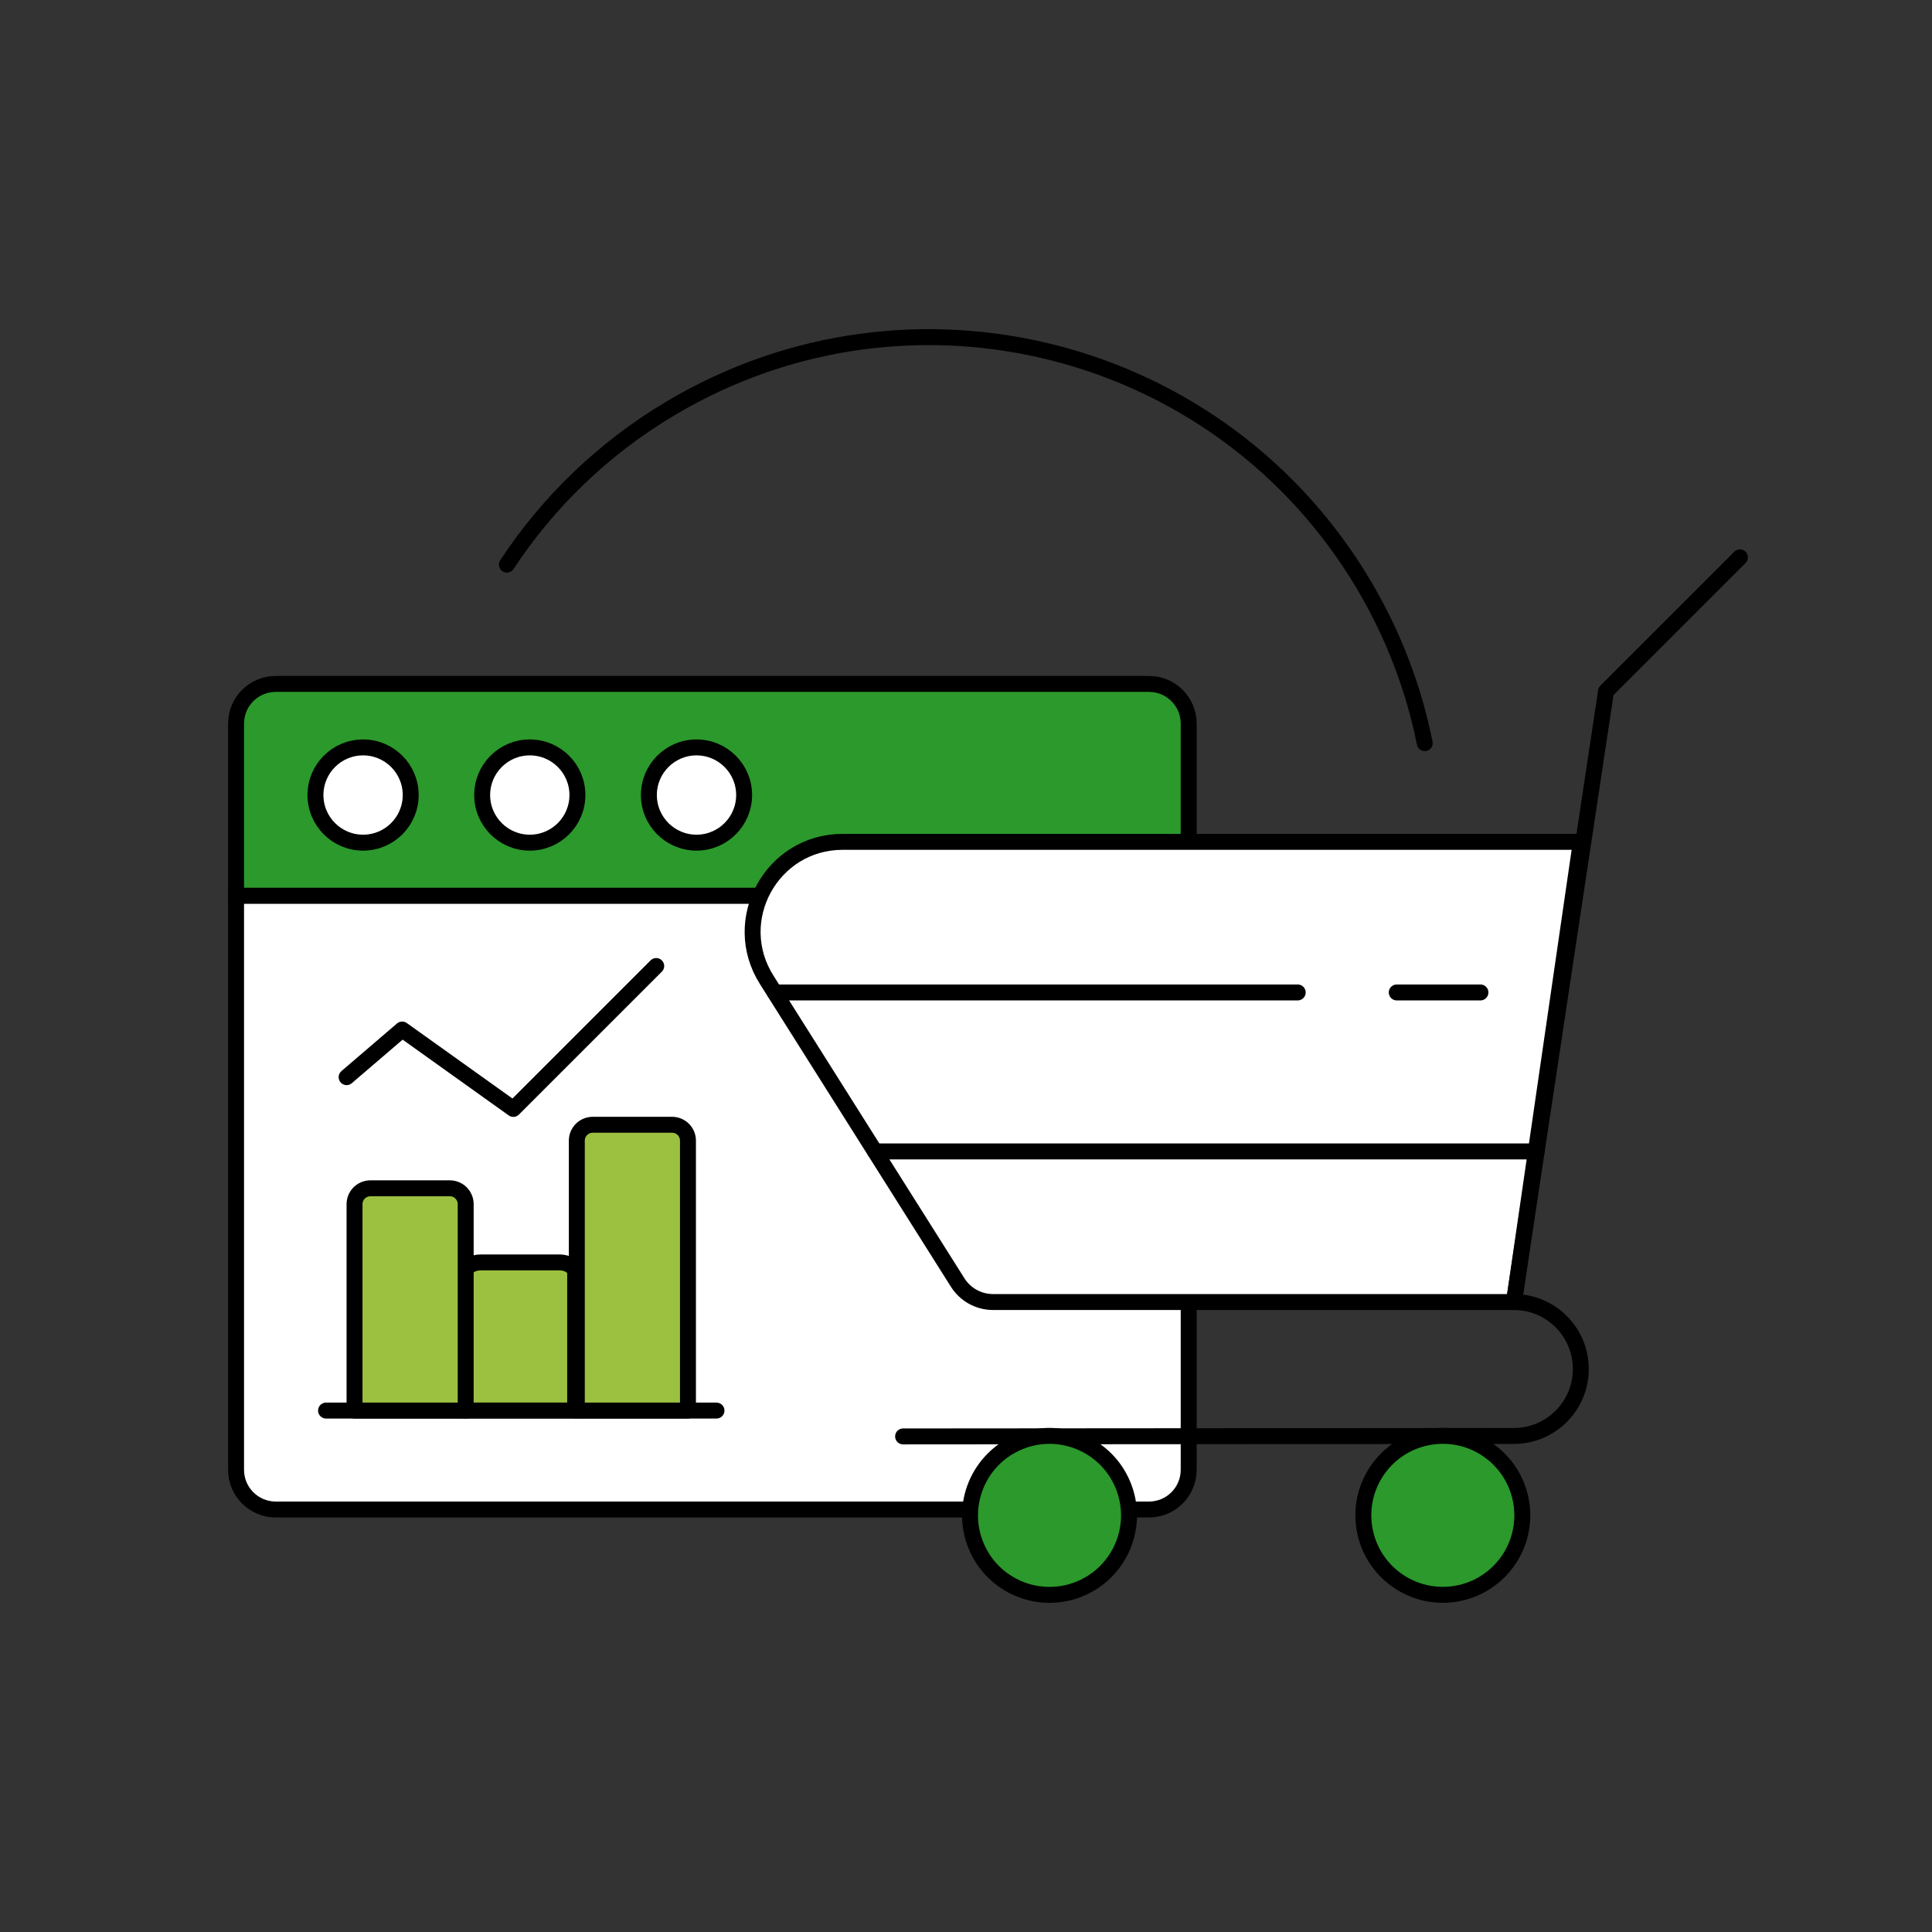
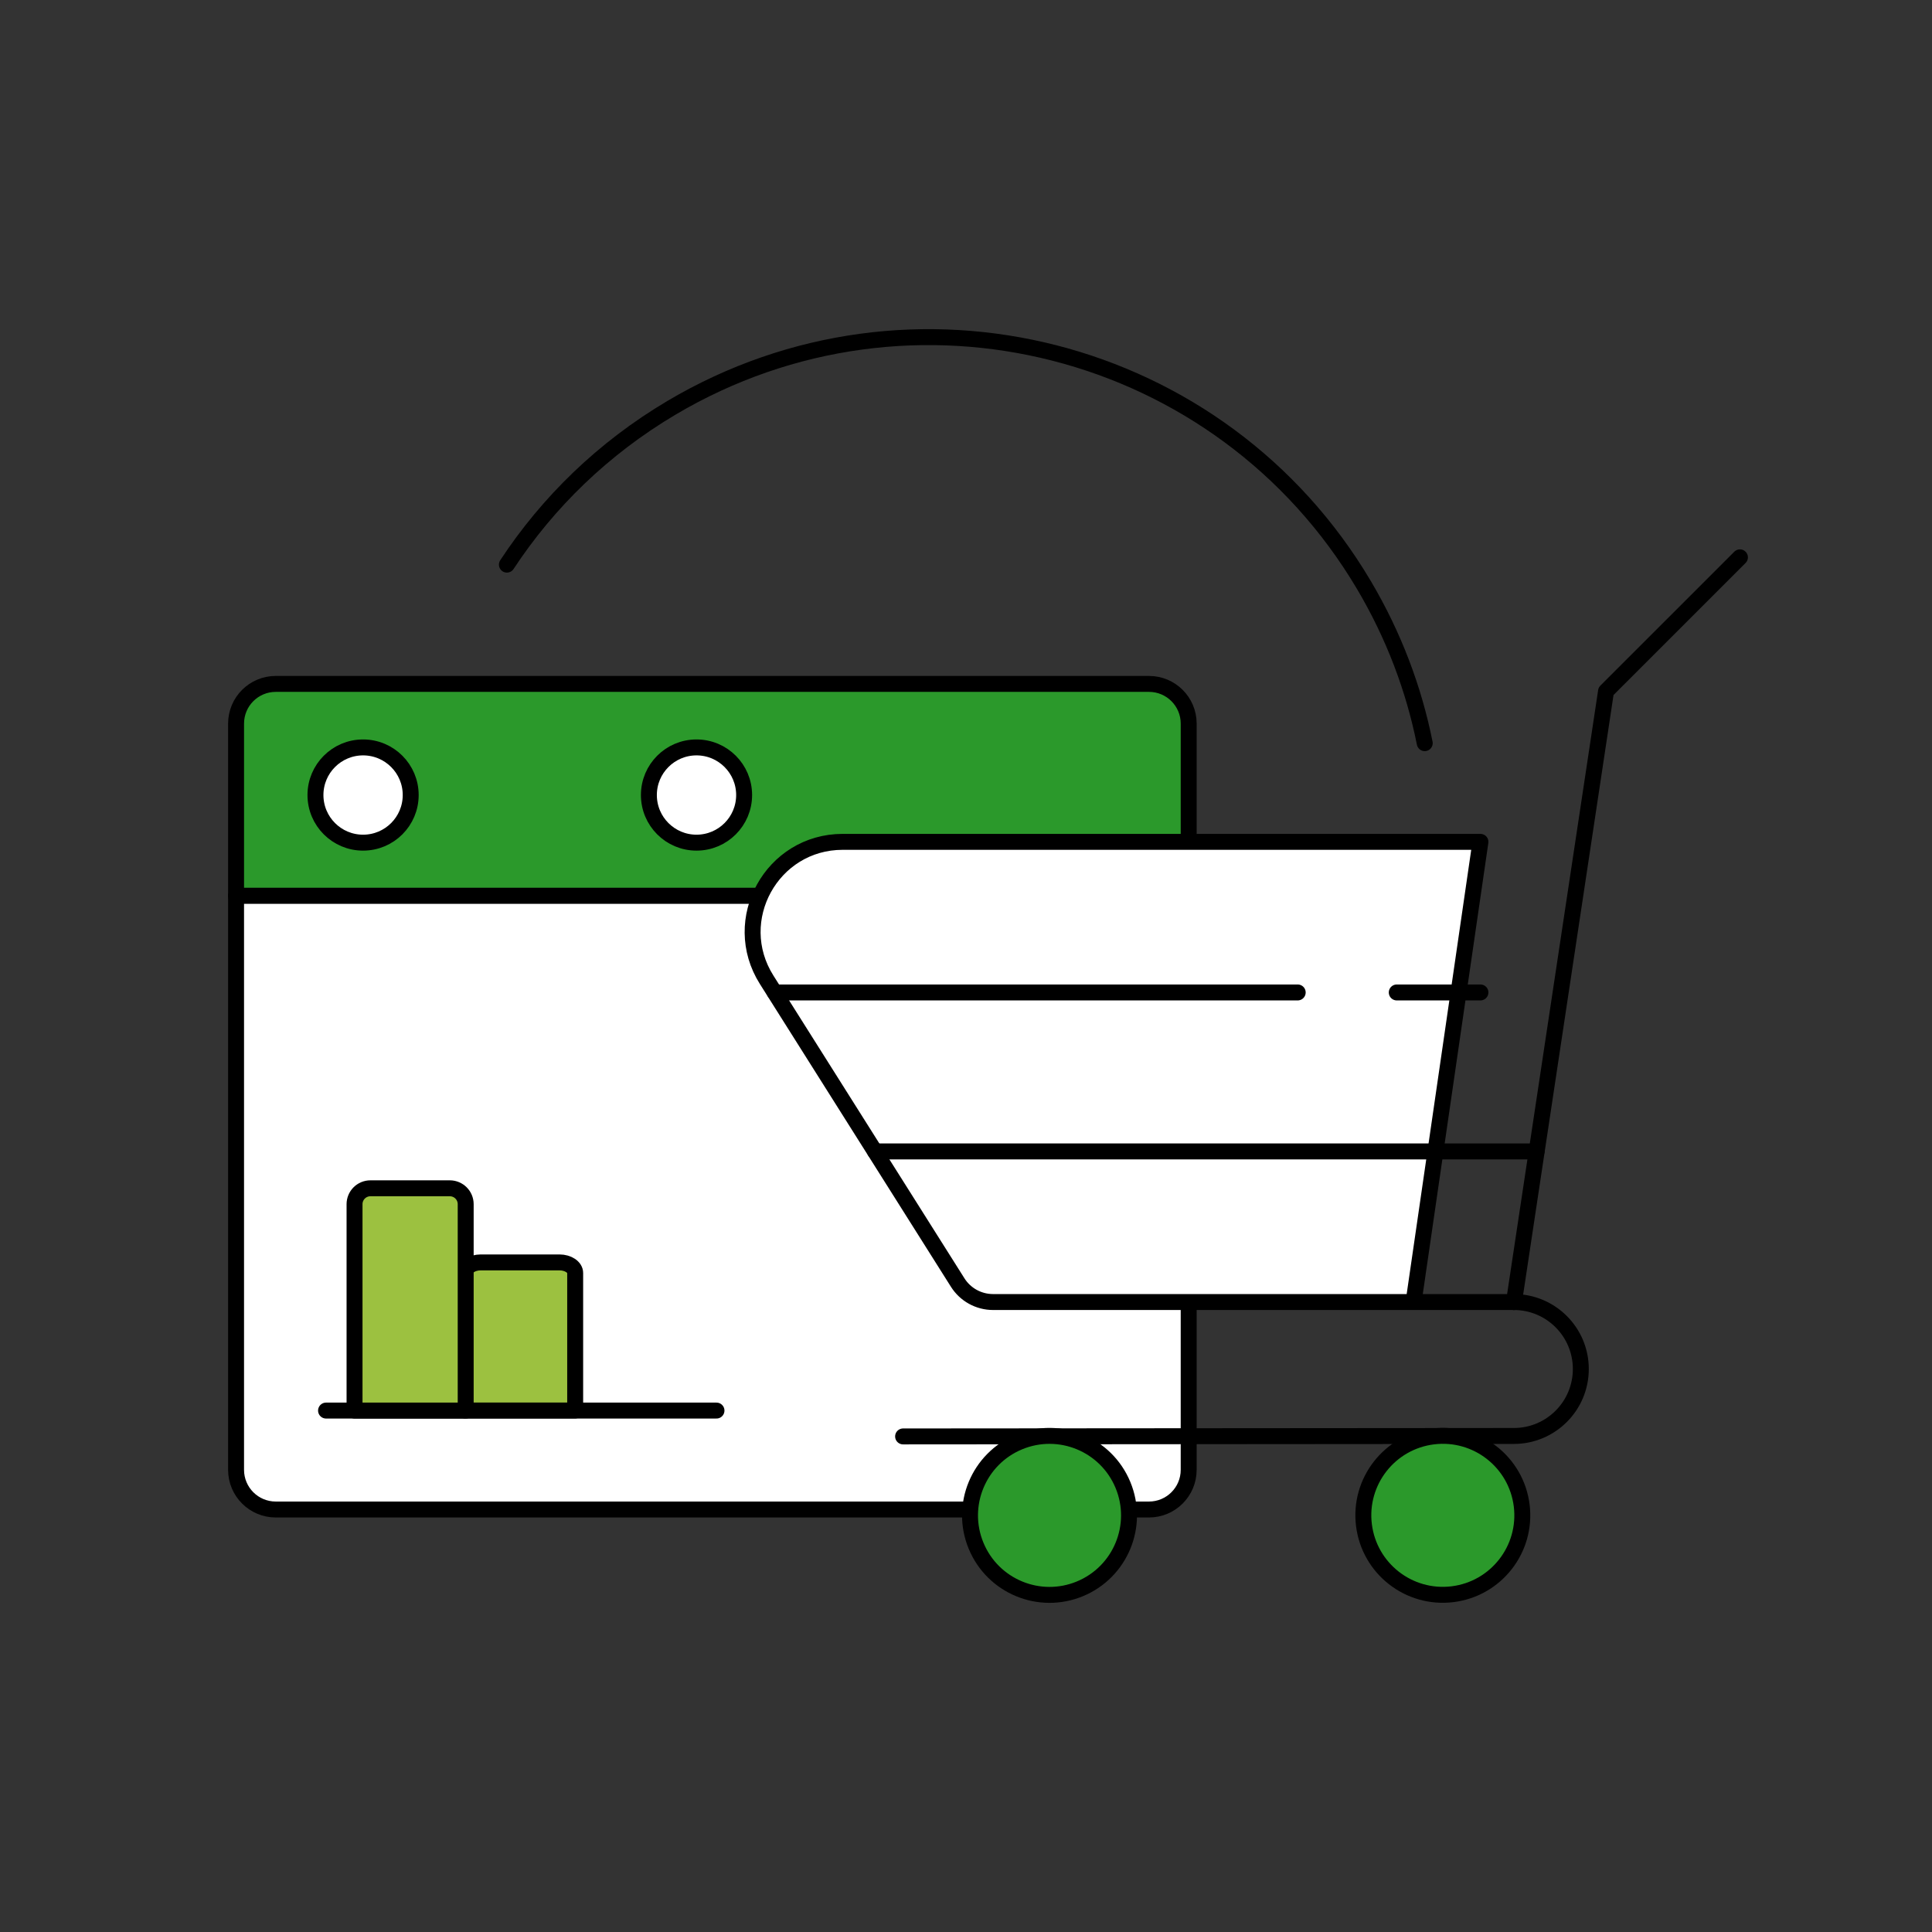
<svg xmlns="http://www.w3.org/2000/svg" id="Layer_1" data-name="Layer 1" viewBox="0 0 1000 1000">
  <rect x="0" y="0" width="1000" height="1000" fill="#333333" stroke="none" />
  <defs>
    <style>
      .cls-1 {
        fill: none;
      }

      .cls-1, .cls-2, .cls-3, .cls-4 {
        stroke: #000;
        stroke-linecap: round;
        stroke-linejoin: round;
        stroke-width: 8.25px;
      }

      .cls-2 {
        fill: #9cc140;
      }

      .cls-3 {
        fill: #fff;
      }

      .cls-4 {
        fill: #2b992b;
      }
    </style>
  </defs>
  <g>
    <path class="cls-3" d="M615.26,463.61v297.17c0,11.35-9.2,20.54-20.54,20.54H142.73c-11.35,0-20.54-9.2-20.54-20.54v-297.17h493.08Z" />
    <path class="cls-4" d="M122.19,463.61v-89.08c0-11.35,9.2-20.54,20.54-20.54h451.99c11.35,0,20.54,9.2,20.54,20.54v89.08H122.19Z" />
    <circle class="cls-3" cx="187.93" cy="411.51" r="24.65" />
-     <circle class="cls-3" cx="274.22" cy="411.51" r="24.65" />
    <circle class="cls-3" cx="360.51" cy="411.51" r="24.65" />
    <g>
      <line class="cls-1" x1="370.85" y1="730.11" x2="168.76" y2="730.11" />
-       <path class="cls-2" d="M356.09,730.11v-139.71c0-4.54-3.68-8.22-8.22-8.22h-41.09c-4.54,0-8.22,3.68-8.22,8.22v139.71h57.53Z" />
-       <polyline class="cls-1" points="179.41 557.53 208.17 532.88 265.69 573.97 339.66 500.01" />
      <path class="cls-2" d="M297.71,730.06v-71.17c0-3.02-3.65-5.47-8.15-5.47h-40.74c-4.5,0-8.15,2.45-8.15,5.47v71.17h57.04Z" />
      <path class="cls-2" d="M241.04,730.11v-106.83c0-4.54-3.68-8.22-8.22-8.22h-41.09c-4.54,0-8.22,3.68-8.22,8.22v106.83h57.53Z" />
    </g>
  </g>
  <g>
-     <path class="cls-3" d="M783.63,673.93h-269.63c-7.43,0-14.35-3.81-18.31-10.1l-98.88-156.71c-19.56-30.99,2.72-71.38,39.36-71.38h22.57s307.53,0,307.53,0h51.97s-34.61,238.19-34.61,238.19Z" />
+     <path class="cls-3" d="M783.63,673.93h-269.63c-7.43,0-14.35-3.81-18.31-10.1l-98.88-156.71c-19.56-30.99,2.72-71.38,39.36-71.38h22.57s307.53,0,307.53,0s-34.61,238.19-34.61,238.19Z" />
    <path class="cls-1" d="M467.44,743.49l316.16-.24c19.13-.01,34.63-15.53,34.63-34.66h0c0-19.14-15.52-34.66-34.66-34.66" />
    <circle class="cls-4" cx="746.78" cy="784.36" r="41.14" transform="translate(-90.24 97.12) rotate(-7.02)" />
    <circle class="cls-4" cx="543.23" cy="784.36" r="41.14" transform="translate(-258.81 267.59) rotate(-22.5)" />
    <polyline class="cls-1" points="783.63 673.93 831.28 357.78 900.59 288.48" />
    <line class="cls-1" x1="795.34" y1="595.97" x2="452.91" y2="595.97" />
    <line class="cls-1" x1="766.27" y1="513.69" x2="722.96" y2="513.69" />
    <line class="cls-1" x1="671.69" y1="513.69" x2="401.01" y2="513.69" />
  </g>
  <path class="cls-1" d="M737.44,384.66c-5.64-28.14-16.05-55.83-31.52-81.92-73.66-124.27-234.11-165.31-358.39-91.65-35.37,20.97-64,48.97-85.16,81.16" />
</svg>